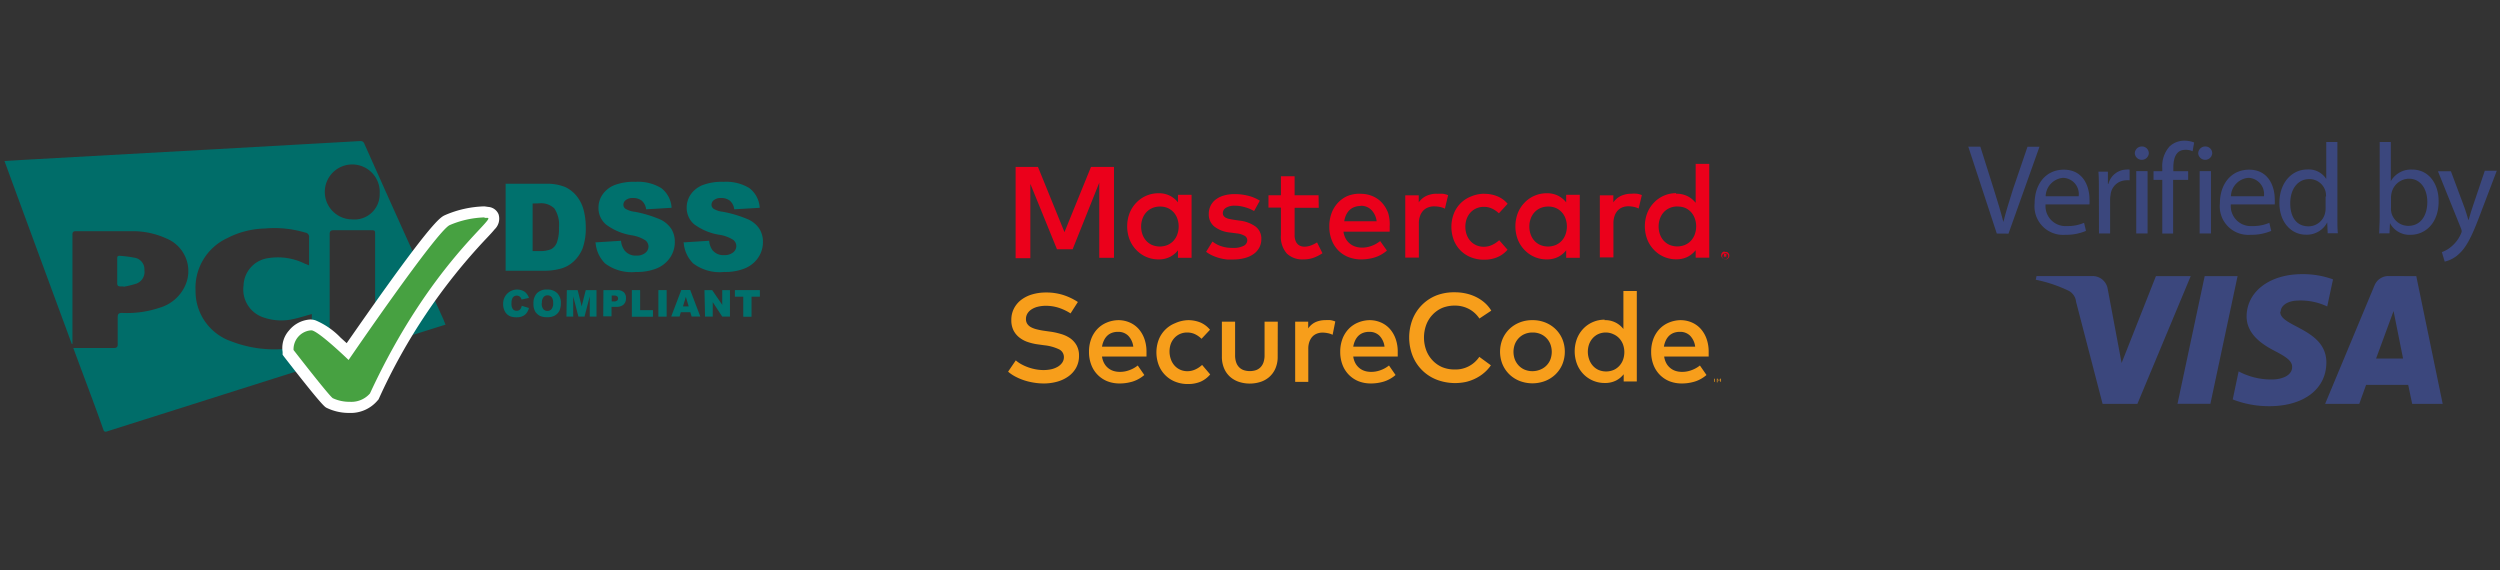
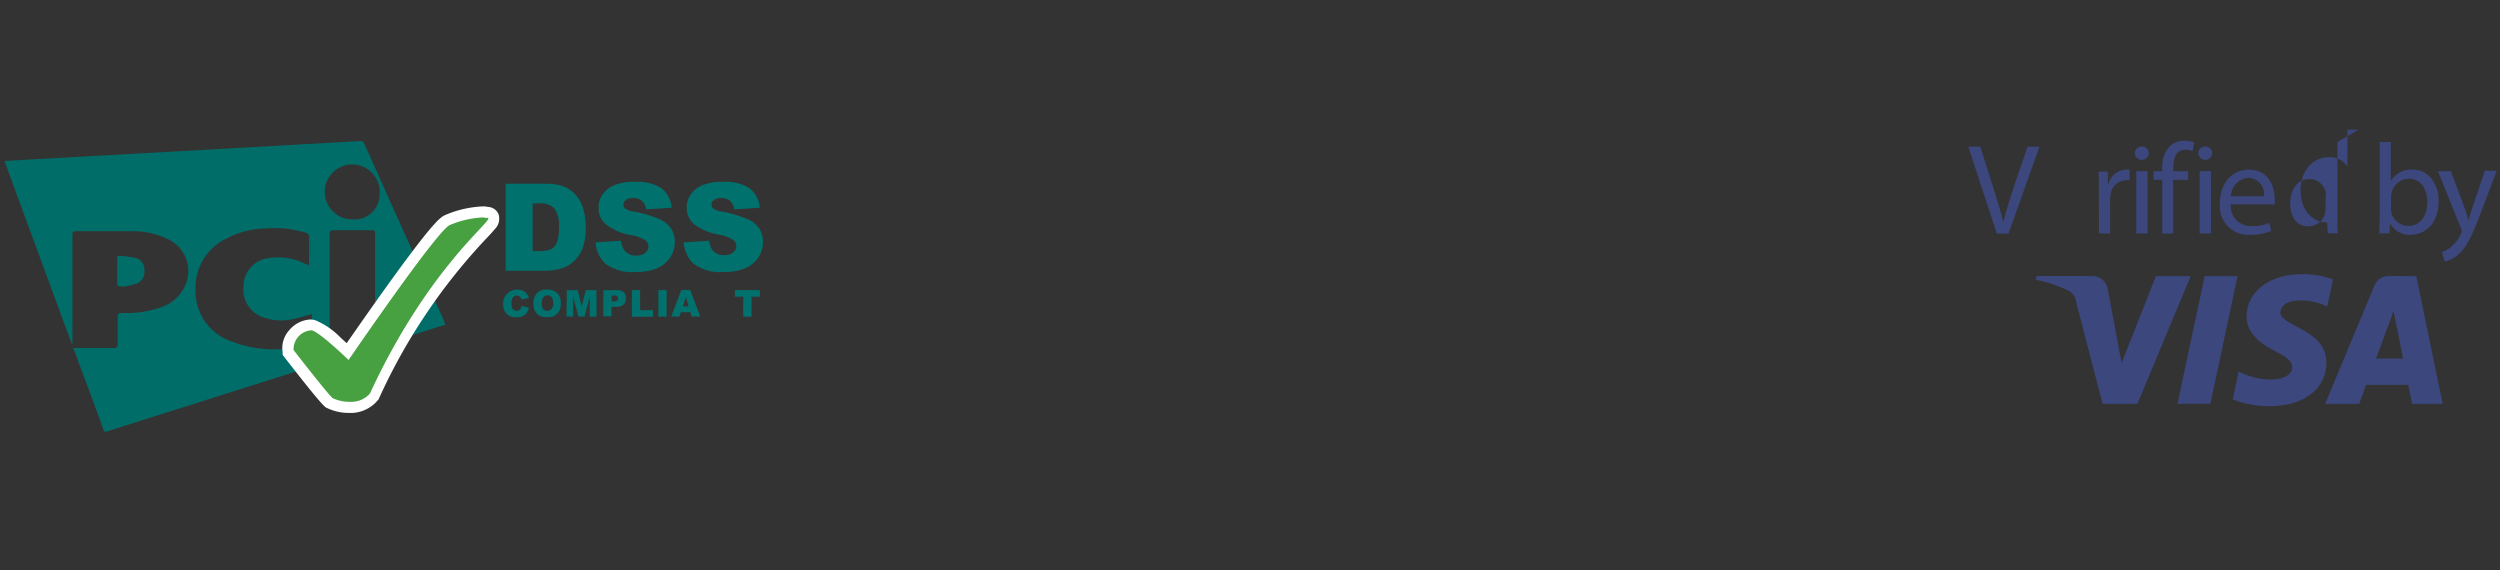
<svg xmlns="http://www.w3.org/2000/svg" width="263" height="60" data-name="Layer 1">
  <rect width="100%" height="100%" fill="#333333" stroke="none" />
  <title>SVG_</title>
  <g>
    <title>Layer 1</title>
    <rect id="svg_2" fill="none" height="43.79" width="94.46" y="6.9" x="95.722" class="cls-2" />
-     <path id="svg_3" fill="#f79e1b" d="m112.622,32.97a5.42,5.42 0 0 0 -1.24,-0.59a4.41,4.41 0 0 0 -1.36,-0.21a3.49,3.49 0 0 0 -0.85,0.1a2.1,2.1 0 0 0 -0.66,0.28a1.37,1.37 0 0 0 -0.43,0.44a1.09,1.09 0 0 0 -0.15,0.57a0.9,0.9 0 0 0 0.13,0.5a1.07,1.07 0 0 0 0.38,0.35a2.46,2.46 0 0 0 0.6,0.23a7.67,7.67 0 0 0 0.81,0.16l0.64,0.09a7,7 0 0 1 1.1,0.24a3.34,3.34 0 0 1 1,0.46a2.28,2.28 0 0 1 0.67,0.75a2.18,2.18 0 0 1 0.25,1.09a2.55,2.55 0 0 1 -0.3,1.25a2.75,2.75 0 0 1 -0.81,0.91a3.72,3.72 0 0 1 -1.18,0.56a5.15,5.15 0 0 1 -1.42,0.19a6.25,6.25 0 0 1 -1,-0.08a6.82,6.82 0 0 1 -1,-0.23a6,6 0 0 1 -0.94,-0.39a4,4 0 0 1 -0.81,-0.54l0.81,-1.19a3,3 0 0 0 0.57,0.4a5,5 0 0 0 1.51,0.54a4.49,4.49 0 0 0 0.82,0.08a3.69,3.69 0 0 0 0.85,-0.09a2.32,2.32 0 0 0 0.68,-0.27a1.45,1.45 0 0 0 0.46,-0.43a1,1 0 0 0 0.17,-0.57a0.9,0.9 0 0 0 -0.53,-0.83a4.77,4.77 0 0 0 -1.55,-0.42l-0.72,-0.1a5.62,5.62 0 0 1 -1,-0.24a2.93,2.93 0 0 1 -0.88,-0.47a2.25,2.25 0 0 1 -0.62,-0.75a2.37,2.37 0 0 1 -0.23,-1.1a2.58,2.58 0 0 1 0.29,-1.23a2.69,2.69 0 0 1 0.78,-0.91a3.6,3.6 0 0 1 1.16,-0.56a5.08,5.08 0 0 1 1.42,-0.19a5.85,5.85 0 0 1 1.83,0.27a6.31,6.31 0 0 1 1.52,0.73l-0.77,1.2zm5,0.71a3,3 0 0 1 1.21,0.24a2.71,2.71 0 0 1 0.95,0.68a3.18,3.18 0 0 1 0.61,1.05a4,4 0 0 1 0.22,1.35c0,0.09 0,0.18 0,0.26s0,0.17 0,0.25l-4.68,0a2.06,2.06 0 0 0 0.24,0.73a1.73,1.73 0 0 0 0.43,0.5a1.69,1.69 0 0 0 0.56,0.29a2.25,2.25 0 0 0 0.65,0.09a2.76,2.76 0 0 0 1,-0.18a3.09,3.09 0 0 0 0.88,-0.49l0.69,1a3.44,3.44 0 0 1 -1.23,0.69a4.68,4.68 0 0 1 -1.37,0.2a3.5,3.5 0 0 1 -1.31,-0.24a3,3 0 0 1 -1,-0.67a3,3 0 0 1 -0.67,-1.05a3.76,3.76 0 0 1 -0.24,-1.37a3.81,3.81 0 0 1 0.23,-1.35a3.1,3.1 0 0 1 0.65,-1.05a2.88,2.88 0 0 1 1,-0.68a3.29,3.29 0 0 1 1.23,-0.25l-0.05,0zm0,1.23a1.8,1.8 0 0 0 -0.66,0.11a1.43,1.43 0 0 0 -0.5,0.32a1.69,1.69 0 0 0 -0.34,0.5a2.35,2.35 0 0 0 -0.19,0.63l3.29,0a2,2 0 0 0 -0.53,-1.15a1.47,1.47 0 0 0 -1.05,-0.41l-0.02,0zm7.34,-1.23a3.44,3.44 0 0 1 1.33,0.25a2.68,2.68 0 0 1 1,0.76l-0.89,0.95a2.66,2.66 0 0 0 -0.7,-0.49a1.93,1.93 0 0 0 -0.82,-0.17a1.84,1.84 0 0 0 -0.74,0.15a1.76,1.76 0 0 0 -0.59,0.42a1.92,1.92 0 0 0 -0.39,0.64a2.45,2.45 0 0 0 0.03,1.65a1.92,1.92 0 0 0 0.39,0.64a1.77,1.77 0 0 0 0.59,0.42a1.84,1.84 0 0 0 0.74,0.15a2,2 0 0 0 0.85,-0.19a2.72,2.72 0 0 0 0.7,-0.47l0.85,1a2.8,2.8 0 0 1 -1,0.76a3.39,3.39 0 0 1 -1.32,0.25a3.54,3.54 0 0 1 -1.37,-0.25a3.06,3.06 0 0 1 -1.73,-1.76a3.79,3.79 0 0 1 0,-2.64a3.06,3.06 0 0 1 1.73,-1.75a3.54,3.54 0 0 1 1.37,-0.32l-0.03,0zm9.45,3.81a3.06,3.06 0 0 1 -0.25,1.3a2.52,2.52 0 0 1 -0.66,0.89a2.65,2.65 0 0 1 -0.94,0.51a3.71,3.71 0 0 1 -2.17,0a2.68,2.68 0 0 1 -0.94,-0.51a2.46,2.46 0 0 1 -0.66,-0.89a3.09,3.09 0 0 1 -0.25,-1.3l0,-3.65l1.39,0l0,3.52a2.24,2.24 0 0 0 0.12,0.78a1.35,1.35 0 0 0 0.33,0.52a1.25,1.25 0 0 0 0.49,0.29a2.12,2.12 0 0 0 1.22,0a1.25,1.25 0 0 0 0.49,-0.29a1.35,1.35 0 0 0 0.33,-0.52a2.24,2.24 0 0 0 0.12,-0.78l0,-3.52l1.39,0l-0.01,3.65zm5,-3.81a3.44,3.44 0 0 1 0.57,0a2.5,2.5 0 0 1 0.49,0.14l-0.28,1.4a2,2 0 0 0 -0.51,-0.17a2.7,2.7 0 0 0 -0.54,-0.06a1.61,1.61 0 0 0 -0.61,0.11a1.29,1.29 0 0 0 -0.48,0.33a1.55,1.55 0 0 0 -0.31,0.54a2.15,2.15 0 0 0 -0.11,0.72l0,3.48l-1.38,0l0,-6.33l1.37,0l0,0.71a1.9,1.9 0 0 1 0.79,-0.67a2.53,2.53 0 0 1 1.07,-0.2l-0.07,0zm4.64,0a3,3 0 0 1 1.21,0.24a2.71,2.71 0 0 1 0.95,0.68a3.19,3.19 0 0 1 0.61,1.05a4,4 0 0 1 0.22,1.35c0,0.09 0,0.18 0,0.26s0,0.17 0,0.25l-4.68,0a2.06,2.06 0 0 0 0.24,0.73a1.73,1.73 0 0 0 0.43,0.5a1.69,1.69 0 0 0 0.56,0.29a2.25,2.25 0 0 0 0.65,0.09a2.76,2.76 0 0 0 1,-0.18a3.09,3.09 0 0 0 0.88,-0.49l0.69,1a3.44,3.44 0 0 1 -1.23,0.69a4.68,4.68 0 0 1 -1.37,0.2a3.5,3.5 0 0 1 -1.31,-0.24a3,3 0 0 1 -1,-0.67a3,3 0 0 1 -0.67,-1.05a3.76,3.76 0 0 1 -0.24,-1.37a3.81,3.81 0 0 1 0.23,-1.35a3.1,3.1 0 0 1 0.65,-1.05a2.88,2.88 0 0 1 1,-0.68a3.29,3.29 0 0 1 1.26,-0.25l-0.08,0zm0,1.23a1.8,1.8 0 0 0 -0.66,0.11a1.43,1.43 0 0 0 -0.5,0.32a1.69,1.69 0 0 0 -0.34,0.5a2.36,2.36 0 0 0 -0.19,0.63l3.29,0a2,2 0 0 0 -0.53,-1.15a1.47,1.47 0 0 0 -1.02,-0.41l-0.05,0zm9,-4.16a5.29,5.29 0 0 1 1.19,0.13a4.66,4.66 0 0 1 1.07,0.38a4.16,4.16 0 0 1 0.9,0.61a3.51,3.51 0 0 1 0.67,0.81l-1.25,0.83a3,3 0 0 0 -1.09,-1a3.11,3.11 0 0 0 -1.5,-0.36a3.44,3.44 0 0 0 -1.31,0.24a3.06,3.06 0 0 0 -1,0.69a3.17,3.17 0 0 0 -0.68,1.06a3.9,3.9 0 0 0 0,2.74a3.17,3.17 0 0 0 0.68,1.06a3.05,3.05 0 0 0 1,0.69a3.44,3.44 0 0 0 1.31,0.24a3,3 0 0 0 2.58,-1.33l1.22,0.89a4,4 0 0 1 -0.7,0.78a4.35,4.35 0 0 1 -0.89,0.59a4.63,4.63 0 0 1 -1,0.37a5.43,5.43 0 0 1 -3.12,-0.23a4.47,4.47 0 0 1 -2.53,-2.52a5.33,5.33 0 0 1 0,-3.83a4.47,4.47 0 0 1 2.53,-2.52a5.18,5.18 0 0 1 1.95,-0.32l-0.03,0zm8.16,2.93a3.56,3.56 0 0 1 1.36,0.25a3.32,3.32 0 0 1 1.08,0.7a3.22,3.22 0 0 1 0.71,1.05a3.52,3.52 0 0 1 0,2.64a3.21,3.21 0 0 1 -0.71,1.05a3.32,3.32 0 0 1 -1.08,0.7a3.75,3.75 0 0 1 -2.72,0a3.28,3.28 0 0 1 -1.08,-0.7a3.23,3.23 0 0 1 -0.71,-1.05a3.52,3.52 0 0 1 0,-2.64a3.24,3.24 0 0 1 0.71,-1.05a3.28,3.28 0 0 1 1.08,-0.7a3.56,3.56 0 0 1 1.4,-0.25l-0.04,0zm0,1.3a2.06,2.06 0 0 0 -0.79,0.15a1.86,1.86 0 0 0 -0.63,0.42a1.94,1.94 0 0 0 -0.42,0.64a2.3,2.3 0 0 0 0,1.65a2,2 0 0 0 0.42,0.64a1.86,1.86 0 0 0 0.63,0.42a2.16,2.16 0 0 0 1.57,0a1.88,1.88 0 0 0 1.1,-1.06a2.3,2.3 0 0 0 0,-1.65a1.92,1.92 0 0 0 -0.42,-0.64a1.89,1.89 0 0 0 -0.63,-0.42a2.06,2.06 0 0 0 -0.79,-0.15l-0.04,0zm7.57,-1.3a2.4,2.4 0 0 1 2,0.93l0,-4l1.41,0l0,9.52l-1.38,0l0,-0.76a2.44,2.44 0 0 1 -0.82,0.67a2.53,2.53 0 0 1 -1.17,0.25a3.09,3.09 0 0 1 -2.25,-0.94a3.19,3.19 0 0 1 -0.67,-1.05a3.79,3.79 0 0 1 0,-2.68a3.19,3.19 0 0 1 0.67,-1.05a3.09,3.09 0 0 1 2.25,-0.94l-0.04,0.05zm0.17,1.3a1.91,1.91 0 0 0 -0.8,0.16a1.79,1.79 0 0 0 -0.6,0.44a1.93,1.93 0 0 0 -0.38,0.64a2.4,2.4 0 0 0 0.02,1.62a1.93,1.93 0 0 0 0.38,0.64a1.79,1.79 0 0 0 0.6,0.44a2.06,2.06 0 0 0 1.58,0a1.8,1.8 0 0 0 0.6,-0.43a1.92,1.92 0 0 0 0.39,-0.64a2.41,2.41 0 0 0 0,-1.61a1.93,1.93 0 0 0 -0.39,-0.64a1.82,1.82 0 0 0 -0.6,-0.43a1.91,1.91 0 0 0 -0.77,-0.19l-0.03,0zm7.81,-1.3a3,3 0 0 1 1.21,0.24a2.71,2.71 0 0 1 0.95,0.68a3.18,3.18 0 0 1 0.61,1.05a4,4 0 0 1 0.22,1.35c0,0.09 0,0.18 0,0.26s0,0.17 0,0.25l-4.68,0a2,2 0 0 0 0.24,0.73a1.72,1.72 0 0 0 0.43,0.5a1.69,1.69 0 0 0 0.56,0.29a2.25,2.25 0 0 0 0.65,0.09a2.76,2.76 0 0 0 1,-0.18a3.09,3.09 0 0 0 0.88,-0.49l0.69,1a3.45,3.45 0 0 1 -1.23,0.69a4.68,4.68 0 0 1 -1.37,0.2a3.5,3.5 0 0 1 -1.31,-0.24a3,3 0 0 1 -1,-0.67a3.05,3.05 0 0 1 -0.67,-1.05a3.76,3.76 0 0 1 -0.24,-1.37a3.81,3.81 0 0 1 0.23,-1.35a3.1,3.1 0 0 1 0.65,-1.05a2.88,2.88 0 0 1 1,-0.68a3.3,3.3 0 0 1 1.21,-0.25l-0.03,0zm3.65,6.5l0,-0.34l0.13,0l0,0l-0.33,0l0,0l0.13,0l0,0.32l0.07,0.02zm0.64,0l0,-0.34l-0.1,0l-0.12,0.26l-0.12,-0.26l-0.1,0l0,0.38l0.07,0l0,-0.38l0.11,0.25l0.07,0l0.11,-0.25l0,0.29l0.08,0.05zm-4.32,-5.27a1.8,1.8 0 0 0 -0.66,0.11a1.43,1.43 0 0 0 -0.5,0.32a1.7,1.7 0 0 0 -0.34,0.5a2.36,2.36 0 0 0 -0.19,0.63l3.29,0a2,2 0 0 0 -0.53,-1.15a1.47,1.47 0 0 0 -1.04,-0.41l-0.03,0z" class="cls-3" />
-     <path id="svg_4" fill="#eb001b" d="m117.193,27.12l-1.55,0l0,-7.9l-2.8,7l-1.65,0l-2.8,-6.88l0,7.82l-1.55,0l0,-9.6l2.35,0l2.79,6.86l2.79,-6.86l2.42,0l0,9.56zm8.16,0l-1.43,0l0,-0.79a2.53,2.53 0 0 1 -0.85,0.7a2.62,2.62 0 0 1 -1.21,0.26a3.2,3.2 0 0 1 -2.33,-1a3.32,3.32 0 0 1 -0.7,-1.09a3.93,3.93 0 0 1 0,-2.78a3.32,3.32 0 0 1 0.7,-1.09a3.2,3.2 0 0 1 2.33,-1a2.6,2.6 0 0 1 1.21,0.26a2.57,2.57 0 0 1 0.85,0.7l0,-0.8l1.43,0l0,6.63zm-3.33,-5.39a2,2 0 0 0 -0.83,0.17a1.86,1.86 0 0 0 -0.62,0.45a2,2 0 0 0 -0.39,0.67a2.5,2.5 0 0 0 0,1.63a2,2 0 0 0 0.39,0.67a1.85,1.85 0 0 0 0.62,0.45a2.13,2.13 0 0 0 1.64,0a1.88,1.88 0 0 0 0.62,-0.44a2,2 0 0 0 0.4,-0.67a2.5,2.5 0 0 0 0,-1.67a2,2 0 0 0 -0.4,-0.67a1.88,1.88 0 0 0 -0.62,-0.44a2,2 0 0 0 -0.82,-0.15l0.01,0zm9.91,0.47l-0.37,-0.19a4.18,4.18 0 0 0 -0.49,-0.18a5.12,5.12 0 0 0 -0.57,-0.14a3.36,3.36 0 0 0 -0.61,-0.05a1.65,1.65 0 0 0 -0.92,0.22a0.65,0.65 0 0 0 -0.33,0.57a0.47,0.47 0 0 0 0.09,0.29a0.66,0.66 0 0 0 0.23,0.19a1.4,1.4 0 0 0 0.34,0.12l0.43,0.08l0.68,0.1a3.54,3.54 0 0 1 1.68,0.63a1.57,1.57 0 0 1 0.6,1.31a1.87,1.87 0 0 1 -0.2,0.87a2,2 0 0 1 -0.58,0.68a2.85,2.85 0 0 1 -0.94,0.44a4.67,4.67 0 0 1 -1.27,0.16l-0.59,0a4.91,4.91 0 0 1 -0.71,-0.12a5.19,5.19 0 0 1 -0.77,-0.26a3.54,3.54 0 0 1 -0.75,-0.43l0.67,-1.08a3.43,3.43 0 0 0 0.39,0.26a2.8,2.8 0 0 0 0.47,0.21a3.59,3.59 0 0 0 0.58,0.15a4.31,4.31 0 0 0 0.72,0.05a2.3,2.3 0 0 0 1.12,-0.22a0.66,0.66 0 0 0 0.38,-0.59a0.54,0.54 0 0 0 -0.27,-0.46a2.16,2.16 0 0 0 -0.86,-0.26l-0.69,-0.09a3.16,3.16 0 0 1 -1.66,-0.64a1.62,1.62 0 0 1 -0.57,-1.29a2,2 0 0 1 0.19,-0.88a1.83,1.83 0 0 1 0.54,-0.66a2.6,2.6 0 0 1 0.85,-0.42a4,4 0 0 1 1.13,-0.15a5.67,5.67 0 0 1 1.46,0.18a4.2,4.2 0 0 1 1.2,0.51l-0.6,1.09zm6.8,-0.34l-2.54,0l0,2.86a1.7,1.7 0 0 0 0.08,0.56a1,1 0 0 0 0.22,0.38a0.85,0.85 0 0 0 0.33,0.22a1.19,1.19 0 0 0 0.41,0.07a1.92,1.92 0 0 0 0.68,-0.13a3.57,3.57 0 0 0 0.64,-0.32l0.57,1.14a4.49,4.49 0 0 1 -0.89,0.46a3.09,3.09 0 0 1 -1.12,0.19a2.35,2.35 0 0 1 -1.74,-0.62a2.63,2.63 0 0 1 -0.62,-1.93l0,-2.9l-1.31,0l0,-1.3l1.31,0l0,-2l1.44,0l0,2l2.52,0l0.02,1.32zm4.41,-1.47a3.11,3.11 0 0 1 1.26,0.25a2.81,2.81 0 0 1 1,0.71a3.31,3.31 0 0 1 0.64,1.09a4.1,4.1 0 0 1 0.15,1.4c0,0.09 0,0.18 0,0.27s0,0.18 0,0.26l-4.86,0a2.13,2.13 0 0 0 0.25,0.76a1.8,1.8 0 0 0 0.45,0.52a1.76,1.76 0 0 0 0.58,0.3a2.33,2.33 0 0 0 0.67,0.1a2.87,2.87 0 0 0 1,-0.18a3.19,3.19 0 0 0 0.91,-0.51l0.71,1a3.58,3.58 0 0 1 -1.28,0.72a4.86,4.86 0 0 1 -1.42,0.21a3.62,3.62 0 0 1 -1.36,-0.25a3.07,3.07 0 0 1 -1.06,-0.7a3.16,3.16 0 0 1 -0.69,-1.09a3.9,3.9 0 0 1 -0.25,-1.42a4,4 0 0 1 0.24,-1.41a3.22,3.22 0 0 1 0.67,-1.09a3,3 0 0 1 1,-0.71a3.41,3.41 0 0 1 1.38,-0.24l0.01,0.01zm0,1.28a1.87,1.87 0 0 0 -0.68,0.12a1.48,1.48 0 0 0 -0.51,0.33a1.76,1.76 0 0 0 -0.35,0.51a2.45,2.45 0 0 0 -0.19,0.65l3.41,0a2.05,2.05 0 0 0 -0.55,-1.19a1.53,1.53 0 0 0 -1.17,-0.44l0.04,0.02zm8.1,-1.28a3.58,3.58 0 0 1 0.59,0a2.62,2.62 0 0 1 0.51,0.14l-0.34,1.42a2,2 0 0 0 -0.53,-0.18a2.84,2.84 0 0 0 -0.56,-0.06a1.67,1.67 0 0 0 -0.72,0.13a1.33,1.33 0 0 0 -0.49,0.34a1.61,1.61 0 0 0 -0.32,0.56a2.23,2.23 0 0 0 -0.12,0.75l0,3.61l-1.43,0l0,-6.55l1.42,0l0,0.74a2,2 0 0 1 0.82,-0.69a2.62,2.62 0 0 1 1.12,-0.22l0.05,0.01zm4.9,0a3.57,3.57 0 0 1 1.38,0.26a2.78,2.78 0 0 1 1.08,0.79l-0.92,1a2.75,2.75 0 0 0 -0.73,-0.5a2,2 0 0 0 -0.85,-0.18a1.91,1.91 0 0 0 -0.77,0.15a1.82,1.82 0 0 0 -0.62,0.43a2,2 0 0 0 -0.41,0.66a2.54,2.54 0 0 0 0,1.71a2,2 0 0 0 0.41,0.67a1.83,1.83 0 0 0 0.62,0.43a1.91,1.91 0 0 0 0.77,0.15a2,2 0 0 0 0.88,-0.2a2.84,2.84 0 0 0 0.73,-0.49l0.88,1a2.9,2.9 0 0 1 -1.08,0.79a3.52,3.52 0 0 1 -1.37,0.26a3.68,3.68 0 0 1 -1.42,-0.26a3.17,3.17 0 0 1 -1.79,-1.82a3.93,3.93 0 0 1 0,-2.74a3.17,3.17 0 0 1 1.79,-1.82a3.68,3.68 0 0 1 1.38,-0.3l0.04,0.01zm10.05,6.73l-1.43,0l0,-0.79a2.53,2.53 0 0 1 -0.85,0.7a2.62,2.62 0 0 1 -1.21,0.26a3.2,3.2 0 0 1 -2.33,-1a3.32,3.32 0 0 1 -0.7,-1.09a3.93,3.93 0 0 1 0,-2.78a3.32,3.32 0 0 1 0.7,-1.09a3.2,3.2 0 0 1 2.33,-1a2.6,2.6 0 0 1 1.21,0.26a2.57,2.57 0 0 1 0.85,0.7l0,-0.8l1.43,0l0,6.63zm-3.33,-5.39a2,2 0 0 0 -0.83,0.17a1.86,1.86 0 0 0 -0.62,0.45a2,2 0 0 0 -0.39,0.67a2.5,2.5 0 0 0 0,1.63a2,2 0 0 0 0.39,0.67a1.86,1.86 0 0 0 0.62,0.45a2.13,2.13 0 0 0 1.64,0a1.88,1.88 0 0 0 0.62,-0.44a2,2 0 0 0 0.4,-0.67a2.5,2.5 0 0 0 0,-1.67a2,2 0 0 0 -0.4,-0.67a1.89,1.89 0 0 0 -0.62,-0.44a2,2 0 0 0 -0.8,-0.15l-0.01,0zm8.76,-1.35a3.58,3.58 0 0 1 0.59,0a2.62,2.62 0 0 1 0.51,0.14l-0.34,1.42a2,2 0 0 0 -0.53,-0.18a2.85,2.85 0 0 0 -0.56,-0.06a1.66,1.66 0 0 0 -0.63,0.12a1.33,1.33 0 0 0 -0.49,0.34a1.61,1.61 0 0 0 -0.32,0.56a2.23,2.23 0 0 0 -0.12,0.75l0,3.61l-1.43,0l0,-6.53l1.42,0l0,0.74a2,2 0 0 1 0.82,-0.69a2.63,2.63 0 0 1 1.09,-0.22l-0.01,0zm4.7,0a2.6,2.6 0 0 1 1.21,0.26a2.57,2.57 0 0 1 0.85,0.7l0,-4.1l1.43,0l0,9.87l-1.43,0l0,-0.79a2.54,2.54 0 0 1 -0.85,0.7a2.62,2.62 0 0 1 -1.21,0.26a3.2,3.2 0 0 1 -2.33,-1a3.32,3.32 0 0 1 -0.7,-1.09a3.93,3.93 0 0 1 0,-2.78a3.32,3.32 0 0 1 0.7,-1.09a3.2,3.2 0 0 1 2.33,-1l0,0.06zm5.17,6.13a0.42,0.42 0 0 1 0.17,0a0.43,0.43 0 0 1 0.14,0.09a0.42,0.42 0 0 1 0.09,0.13a0.41,0.41 0 0 1 0,0.32a0.42,0.42 0 0 1 -0.09,0.13a0.44,0.44 0 0 1 -0.14,0.09a0.41,0.41 0 0 1 -0.17,0a0.43,0.43 0 0 1 -0.39,-0.26a0.41,0.41 0 0 1 0,-0.32a0.42,0.42 0 0 1 0.23,-0.22a0.43,0.43 0 0 1 0.18,0.04l-0.02,0zm0,0.74l0.13,0l0.1,-0.07a0.33,0.33 0 0 0 0,-0.46l-0.1,-0.07l-0.13,0l-0.13,0l-0.1,0.07a0.33,0.33 0 0 0 0,0.46l0.1,0.07l0.13,0zm0,-0.52a0.18,0.18 0 0 1 0.12,0a0.11,0.11 0 0 1 0,0.09a0.11,0.11 0 0 1 0,0.08a0.15,0.15 0 0 1 -0.09,0l0.13,0.15l-0.1,0l-0.12,-0.15l0,0l0,0.15l-0.08,0l0,-0.39l0.14,0.07zm-0.1,0.07l0,0.1l0.15,0l0,0l0,0l-0.15,0l0,-0.1zm-4.93,-5.08a2,2 0 0 0 -0.83,0.17a1.86,1.86 0 0 0 -0.62,0.45a2,2 0 0 0 -0.39,0.67a2.5,2.5 0 0 0 0,1.63a2,2 0 0 0 0.39,0.67a1.85,1.85 0 0 0 0.62,0.45a2.13,2.13 0 0 0 1.64,0a1.88,1.88 0 0 0 0.62,-0.44a2,2 0 0 0 0.4,-0.67a2.5,2.5 0 0 0 0,-1.67a2,2 0 0 0 -0.4,-0.67a1.89,1.89 0 0 0 -0.62,-0.44a2,2 0 0 0 -0.76,-0.14l-0.05,-0.01z" class="cls-4" />
    <g id="Personal">
      <g data-name="Site Personal" id="Site_Personal">
        <g data-name="vbyvisa blu std" id="vbyvisa_blu_std">
          <g data-name="Layer 1" id="Layer_1-2">
            <g id="Group">
              <g id="Shape">
                <path id="svg_5" fill="#3b477d" d="m210.063,24.57l-3,-9.14l1.27,0l1.42,4.5c0.39,1.23 0.73,2.35 1,3.42l0,0c0.26,-1.06 0.63,-2.21 1,-3.4l1.54,-4.51l1.26,0l-3.26,9.14l-1.23,-0.01z" class="cls-5" />
-                 <path id="svg_6" fill="#3b477d" d="m215.193,21.5a2.1,2.1 0 0 0 2.24,2.28a4.28,4.28 0 0 0 1.81,-0.34l0.2,0.85a5.3,5.3 0 0 1 -2.18,0.41a3,3 0 0 1 -3.22,-3.31c0,-2 1.16,-3.54 3.07,-3.54c2.13,0 2.7,1.89 2.7,3.09a5,5 0 0 1 0,0.56l-4.62,0zm3.48,-0.85a1.7,1.7 0 0 0 -1.65,-1.94a2,2 0 0 0 -1.82,1.94l3.47,0z" class="cls-5" />
                <path id="svg_7" fill="#3b477d" d="m220.803,20.06c0,-0.77 0,-1.44 -0.05,-2l1,0l0,1.29l0.05,0a2,2 0 0 1 1.89,-1.51a1.29,1.29 0 0 1 0.34,0l0,1.13a1.7,1.7 0 0 0 -0.41,0a1.67,1.67 0 0 0 -1.59,1.53a3.24,3.24 0 0 0 -0.05,0.56l0,3.5l-1.17,0l-0.01,-4.5z" class="cls-5" />
                <path id="svg_8" fill="#3b477d" d="m226.053,16.16a0.74,0.74 0 0 1 -1.47,0a0.73,0.73 0 0 1 0.74,-0.75a0.71,0.71 0 0 1 0.73,0.75zm-1.32,1.84l1.19,0l0,6.56l-1.19,0l0,-6.56z" class="cls-5" />
                <path id="svg_9" fill="#3b477d" d="m227.473,24.57l0,-5.65l-0.92,0l0,-0.91l0.92,0l0,-0.31a3.11,3.11 0 0 1 0.76,-2.29a2.27,2.27 0 0 1 1.59,-0.61a2.74,2.74 0 0 1 1,0.19l-0.16,0.92a1.76,1.76 0 0 0 -0.76,-0.15c-1,0 -1.27,0.89 -1.27,1.9l0,0.35l1.56,0l0,0.91l-1.58,0l0,5.65l-1.17,0l0.03,0z" class="cls-5" />
                <path id="svg_10" fill="#3b477d" d="m232.723,16.16a0.74,0.74 0 0 1 -1.47,0a0.73,0.73 0 0 1 0.74,-0.75a0.71,0.71 0 0 1 0.73,0.75zm-1.32,1.84l1.19,0l0,6.56l-1.19,0l0,-6.56z" class="cls-5" />
                <path id="svg_11" fill="#3b477d" d="m234.683,21.5a2.1,2.1 0 0 0 2.24,2.28a4.28,4.28 0 0 0 1.81,-0.34l0.2,0.85a5.31,5.31 0 0 1 -2.18,0.41a3,3 0 0 1 -3.22,-3.31c0,-2 1.16,-3.54 3.07,-3.54c2.13,0 2.7,1.89 2.7,3.09a4.59,4.59 0 0 1 0,0.56l-4.62,0zm3.48,-0.85a1.7,1.7 0 0 0 -1.65,-1.94a2,2 0 0 0 -1.82,1.94l3.47,0z" class="cls-5" />
-                 <path id="svg_12" fill="#3b477d" d="m245.893,14.94l0,7.9c0,0.58 0,1.25 0.05,1.7l-1.07,0l-0.05,-1.14l0,0a2.42,2.42 0 0 1 -2.23,1.29c-1.58,0 -2.8,-1.34 -2.8,-3.33c0,-2.18 1.34,-3.53 2.93,-3.53a2.18,2.18 0 0 1 2,1l0,0l0,-3.89l1.19,0l-0.02,0zm-1.19,5.73a2.16,2.16 0 0 0 -0.05,-0.5a1.75,1.75 0 0 0 -1.72,-1.33c-1.23,0 -2,1.08 -2,2.54s0.65,2.43 1.93,2.43a1.79,1.79 0 0 0 1.74,-1.42a2.11,2.11 0 0 0 0.05,-0.52l0,-1.19l0.05,-0.01z" class="cls-5" />
+                 <path id="svg_12" fill="#3b477d" d="m245.893,14.94l0,7.9c0,0.58 0,1.25 0.05,1.7l-1.07,0l-0.05,-1.14l0,0c-1.58,0 -2.8,-1.34 -2.8,-3.33c0,-2.18 1.34,-3.53 2.93,-3.53a2.18,2.18 0 0 1 2,1l0,0l0,-3.89l1.19,0l-0.02,0zm-1.19,5.73a2.16,2.16 0 0 0 -0.05,-0.5a1.75,1.75 0 0 0 -1.72,-1.33c-1.23,0 -2,1.08 -2,2.54s0.65,2.43 1.93,2.43a1.79,1.79 0 0 0 1.74,-1.42a2.11,2.11 0 0 0 0.05,-0.52l0,-1.19l0.05,-0.01z" class="cls-5" />
                <path id="svg_13" fill="#3b477d" d="m250.293,24.57c0,-0.45 0.05,-1.11 0.05,-1.7l0,-7.93l1.17,0l0,4.12l0,0a2.44,2.44 0 0 1 2.27,-1.22c1.62,0 2.77,1.36 2.76,3.35c0,2.35 -1.47,3.51 -2.93,3.51a2.32,2.32 0 0 1 -2.19,-1.23l0,0l-0.05,1.08l-1,0l-0.08,0.02zm1.23,-2.63a2.28,2.28 0 0 0 0.05,0.43a1.83,1.83 0 0 0 1.78,1.39c1.24,0 2,-1 2,-2.52c0,-1.31 -0.67,-2.44 -1.94,-2.44a1.9,1.9 0 0 0 -1.81,1.46a2.27,2.27 0 0 0 -0.07,0.49l0,1.19l-0.01,0z" class="cls-5" />
                <path id="svg_14" fill="#3b477d" d="m257.833,18.01l1.43,3.83c0.15,0.43 0.31,0.95 0.42,1.34l0,0c0.12,-0.39 0.26,-0.9 0.42,-1.37l1.3,-3.85l1.26,0l-1.78,4.68c-0.85,2.25 -1.43,3.4 -2.24,4.11a3.21,3.21 0 0 1 -1.46,0.77l-0.3,-1a3.15,3.15 0 0 0 1,-0.58a3.65,3.65 0 0 0 1,-1.33a0.88,0.88 0 0 0 0.09,-0.28a1.07,1.07 0 0 0 -0.08,-0.31l-2.42,-6l1.3,0l0.06,-0.01z" class="cls-5" />
              </g>
              <g data-name="Shape" id="Shape-2">
                <path id="svg_15" fill="#3b477d" d="m226.803,29.05l-3.61,9.14l-1.46,-7.78a1.61,1.61 0 0 0 -1.6,-1.37l-5.89,0l-0.08,0.39a14.59,14.59 0 0 1 3.42,1.14a1.47,1.47 0 0 1 0.82,1.18l2.79,10.74l3.66,0l5.61,-13.44l-3.64,0l-0.02,0z" class="cls-5" />
                <polygon id="svg_16" fill="#3b477d" points="231.933,29.05 229.073,42.48 232.533,42.48 235.393,29.05 231.933,29.05 " class="cls-5" />
                <path id="svg_17" fill="#3b477d" d="m239.933,32.77c0,-0.48 0.47,-1 1.47,-1.13a6.55,6.55 0 0 1 3.42,0.6l0.61,-2.85a9.24,9.24 0 0 0 -3.24,-0.55c-3.43,0 -5.83,1.83 -5.85,4.44c0,1.93 1.72,3 3,3.66s1.8,1.08 1.79,1.67c0,0.9 -1.08,1.3 -2.07,1.31a7.26,7.26 0 0 1 -3.56,-0.85l-0.62,2.95a10.47,10.47 0 0 0 3.85,0.71c3.63,0 6,-1.81 6,-4.6c0,-3.55 -4.89,-3.74 -4.85,-5.33" class="cls-5" />
                <path id="svg_18" fill="#3b477d" d="m249.963,37.72l1.84,-5l1,5l-2.84,0zm1.31,-8.68a1.57,1.57 0 0 0 -1.48,1l-5.19,12.45l3.59,0l0.72,-2l4.43,0l0.42,2l3.21,0l-2.78,-13.44l-2.92,-0.01z" class="cls-5" />
              </g>
            </g>
          </g>
        </g>
      </g>
    </g>
    <path id="svg_19" fill="#006d69" d="m46.871,34.15l-7.41,2.33l0,-11.77c0,-0.49 0,-0.49 -0.51,-0.49c-1.27,0 -2.56,0 -3.84,0c-0.33,0 -0.43,0.1 -0.43,0.43c0,3.84 0,7.66 0,11.49c0,0.3 0.09,0.42 0.4,0.42c1.3,0 2.61,0 3.94,0l-0.23,0.1l-27.46,8.7c-0.19,0.06 -0.35,0.13 -0.45,-0.14c-1,-2.85 -2.1,-5.7 -3.17,-8.61l0.48,0c1.26,0 2.5,0 3.76,0c0.36,0 0.45,-0.12 0.43,-0.45c0,-0.93 0,-1.85 0,-2.78c0,-0.38 0.12,-0.46 0.48,-0.46a10.72,10.72 0 0 0 3.94,-0.55a4.24,4.24 0 0 0 2.71,-2.39a3.7,3.7 0 0 0 -2,-4.89a8.47,8.47 0 0 0 -3.46,-0.77c-2,0 -4.05,0 -6.08,0c-0.39,0 -0.35,0.25 -0.35,0.48l0,11.38l-0.07,0c-2.37,-6.43 -4.72,-12.8 -7.08,-19.24l2.3,-0.14l19.82,-1.1l15.3,-0.86c0.29,0 0.38,0.13 0.46,0.33q3,6.73 6.05,13.46l2.26,5a5.31,5.31 0 0 0 0.2,0.49l0.01,0.03zm-14.36,-6.22c0,-0.17 0,-0.3 0,-0.42c0,-0.84 0,-1.68 0,-2.5a0.45,0.45 0 0 0 -0.39,-0.54a11.31,11.31 0 0 0 -4.28,-0.43a9,9 0 0 0 -3.91,1a5.76,5.76 0 0 0 -3.36,5.53a5.57,5.57 0 0 0 3.76,5.34a12.57,12.57 0 0 0 8.18,0.3c0.23,-0.06 0.29,-0.19 0.29,-0.41c0,-0.84 0,-1.68 0,-2.5a1.94,1.94 0 0 0 0,-0.26c-0.65,0.17 -1.26,0.38 -1.88,0.51a5.71,5.71 0 0 1 -3.3,-0.19a3.09,3.09 0 0 1 -2,-3.32a3,3 0 0 1 2.57,-2.88a6.39,6.39 0 0 1 3.88,0.58a4.4,4.4 0 0 1 0.46,0.19l-0.02,0zm7.43,-7.54a2.89,2.89 0 1 0 -2.9,2.69a2.65,2.65 0 0 0 2.9,-2.69zm0,0" class="cls-6" />
    <path id="svg_20" fill="#006d69" d="m12.982,30.13l-0.3,0c-0.23,0 -0.35,-0.06 -0.35,-0.32c0,-0.85 0,-1.72 0,-2.58c0,-0.19 0,-0.33 0.26,-0.32a12.54,12.54 0 0 1 1.65,0.22a1.23,1.23 0 0 1 0.95,1.29a1.31,1.31 0 0 1 -0.85,1.42a10.7,10.7 0 0 1 -1.35,0.33a0.09,0.09 0 0 1 0,-0.06l-0.01,0.02zm0,0" class="cls-6" />
    <path id="svg_21" fill="#00716d" d="m53.191,19.33l4.23,0a5.16,5.16 0 0 1 2,0.33a3.4,3.4 0 0 1 1.27,1a3.92,3.92 0 0 1 0.72,1.48a7.15,7.15 0 0 1 0.21,1.7a6.31,6.31 0 0 1 -0.33,2.29a3.79,3.79 0 0 1 -0.93,1.36a3.19,3.19 0 0 1 -1.27,0.74a6.3,6.3 0 0 1 -1.69,0.25l-4.21,0l0,-9.15zm2.84,2.08l0,5l0.69,0a3,3 0 0 0 1.27,-0.2a1.36,1.36 0 0 0 0.59,-0.69a4.24,4.24 0 0 0 0.22,-1.59a3.1,3.1 0 0 0 -0.48,-2a2,2 0 0 0 -1.58,-0.54l-0.71,0.02zm0,0" class="cls-7" />
    <path id="svg_22" fill="#00716d" d="m62.621,25.5l2.71,-0.17a2,2 0 0 0 0.36,1a1.49,1.49 0 0 0 1.26,0.56a1.4,1.4 0 0 0 0.94,-0.29a0.86,0.86 0 0 0 0.33,-0.67a0.83,0.83 0 0 0 -0.32,-0.64a3.68,3.68 0 0 0 -1.46,-0.54a6.07,6.07 0 0 1 -2.66,-1.11a2.25,2.25 0 0 1 -0.82,-1.8a2.4,2.4 0 0 1 0.41,-1.35a2.77,2.77 0 0 1 1.23,-1a5.66,5.66 0 0 1 2.26,-0.36a4.68,4.68 0 0 1 2.69,0.65a2.8,2.8 0 0 1 1.1,2.08l-2.68,0.16a1.39,1.39 0 0 0 -0.45,-0.9a1.46,1.46 0 0 0 -0.94,-0.29a1.14,1.14 0 0 0 -0.75,0.22a0.62,0.62 0 0 0 -0.25,0.51a0.52,0.52 0 0 0 0.2,0.39a2.35,2.35 0 0 0 1,0.33a12.61,12.61 0 0 1 2.68,0.81a2.82,2.82 0 0 1 1.17,1a2.56,2.56 0 0 1 0.36,1.36a2.89,2.89 0 0 1 -0.49,1.64a3.13,3.13 0 0 1 -1.38,1.13a5.47,5.47 0 0 1 -2.21,0.39a4.64,4.64 0 0 1 -3.26,-0.9a3.44,3.44 0 0 1 -1,-2.26l-0.03,0.05zm0,0" class="cls-7" />
    <path id="svg_23" fill="#00716d" d="m71.891,25.5l2.71,-0.17a2,2 0 0 0 0.36,1a1.49,1.49 0 0 0 1.23,0.51a1.41,1.41 0 0 0 0.94,-0.29a0.86,0.86 0 0 0 0.33,-0.67a0.83,0.83 0 0 0 -0.32,-0.64a3.68,3.68 0 0 0 -1.46,-0.54a6.08,6.08 0 0 1 -2.66,-1.11a2.25,2.25 0 0 1 -0.78,-1.75a2.41,2.41 0 0 1 0.4,-1.35a2.77,2.77 0 0 1 1.23,-1a5.66,5.66 0 0 1 2.26,-0.36a4.68,4.68 0 0 1 2.69,0.65a2.8,2.8 0 0 1 1.1,2.08l-2.68,0.16a1.4,1.4 0 0 0 -0.45,-0.9a1.46,1.46 0 0 0 -0.94,-0.29a1.14,1.14 0 0 0 -0.75,0.22a0.62,0.62 0 0 0 -0.25,0.51a0.52,0.52 0 0 0 0.2,0.39a2.34,2.34 0 0 0 1,0.33a12.59,12.59 0 0 1 2.68,0.81a2.83,2.83 0 0 1 1.17,1a2.56,2.56 0 0 1 0.36,1.36a2.89,2.89 0 0 1 -0.49,1.64a3.12,3.12 0 0 1 -1.38,1.13a5.46,5.46 0 0 1 -2.21,0.39a4.64,4.64 0 0 1 -3.26,-0.9a3.44,3.44 0 0 1 -1,-2.26l-0.03,0.05zm0,0" class="cls-7" />
    <path id="svg_24" fill="#00716d" d="m54.891,32.17l0.75,0.23a1.4,1.4 0 0 1 -0.25,0.54a1.07,1.07 0 0 1 -0.41,0.32a1.49,1.49 0 0 1 -0.62,0.12a1.78,1.78 0 0 1 -0.74,-0.13a1.15,1.15 0 0 1 -0.49,-0.46a1.65,1.65 0 0 1 -0.2,-0.85a1.47,1.47 0 0 1 2.26,-1.25a1.28,1.28 0 0 1 0.45,0.65l-0.77,0.17a0.76,0.76 0 0 0 -0.09,-0.19a0.46,0.46 0 0 0 -0.17,-0.16a0.42,0.42 0 0 0 -0.23,-0.06a0.49,0.49 0 0 0 -0.45,0.23a1.07,1.07 0 0 0 -0.12,0.55a1,1 0 0 0 0.14,0.64a0.48,0.48 0 0 0 0.39,0.17a0.47,0.47 0 0 0 0.38,-0.14a0.82,0.82 0 0 0 0.17,-0.39l0,0.01zm0,0" class="cls-7" />
    <path id="svg_25" fill="#00716d" d="m56.121,31.91a1.49,1.49 0 0 1 0.37,-1.07a1.41,1.41 0 0 1 1.06,-0.38a1.46,1.46 0 0 1 1.07,0.38a1.43,1.43 0 0 1 0.38,1.06a1.88,1.88 0 0 1 -0.16,0.81a1.3,1.3 0 0 1 -0.48,0.49a1.56,1.56 0 0 1 -0.78,0.17a1.76,1.76 0 0 1 -0.78,-0.14a1.23,1.23 0 0 1 -0.51,-0.48a1.64,1.64 0 0 1 -0.17,-0.84zm0.87,0a0.93,0.93 0 0 0 0.16,0.61a0.59,0.59 0 0 0 0.87,0a1,1 0 0 0 0.17,-0.68a0.92,0.92 0 0 0 -0.16,-0.58a0.55,0.55 0 0 0 -0.43,-0.19a0.51,0.51 0 0 0 -0.42,0.19a0.85,0.85 0 0 0 -0.17,0.62l-0.02,0.03zm0,0" class="cls-7" />
    <path id="svg_26" fill="#00716d" d="m59.631,30.52l1.14,0l0.42,1.71l0.43,-1.71l1.13,0l0,2.79l-0.71,0l0,-2.13l-0.55,2.13l-0.64,0l-0.55,-2.13l0,2.13l-0.71,0l0.04,-2.79zm0,0" class="cls-7" />
    <path id="svg_27" fill="#00716d" d="m63.481,30.52l1.43,0a1,1 0 0 1 0.71,0.22a0.82,0.82 0 0 1 0.23,0.64a0.85,0.85 0 0 1 -0.26,0.67a1.12,1.12 0 0 1 -0.78,0.23l-0.48,0l0,1l-0.87,0l0.02,-2.76zm0.87,1.19l0.22,0a0.5,0.5 0 0 0 0.35,-0.09a0.26,0.26 0 0 0 0.1,-0.22a0.3,0.3 0 0 0 -0.09,-0.22a0.49,0.49 0 0 0 -0.33,-0.09l-0.25,0l0,0.62zm0,0" class="cls-7" />
    <path id="svg_28" fill="#00716d" d="m66.471,30.52l0.87,0l0,2.11l1.35,0l0,0.69l-2.22,0l0,-2.8zm0,0" class="cls-7" />
    <rect id="svg_29" fill="#00716d" height="2.79" width="0.87" y="30.52" x="69.261" class="cls-7" />
    <path id="svg_30" fill="#00716d" d="m72.621,32.84l-1,0l-0.13,0.46l-0.88,0l1.06,-2.79l0.94,0l1.06,2.79l-0.91,0l-0.14,-0.46zm-0.17,-0.61l-0.3,-1l-0.3,1l0.6,0zm0,0" class="cls-7" />
-     <path id="svg_31" fill="#00716d" d="m74.111,30.52l0.81,0l1.06,1.55l0,-1.55l0.81,0l0,2.79l-0.81,0l-1,-1.53l0,1.53l-0.81,0l-0.06,-2.79zm0,0" class="cls-7" />
    <path id="svg_32" fill="#00716d" d="m77.311,30.52l2.63,0l0,0.69l-0.88,0l0,2.11l-0.87,0l0,-2.11l-0.88,0l0,-0.69zm0,0" class="cls-7" />
    <path id="svg_33" fill="#47a141" d="m36.811,42.84a4.66,4.66 0 0 1 -2.1,-0.46a52.73,52.73 0 0 1 -4.29,-5.21l-0.09,-0.12l0,-0.14a2.22,2.22 0 0 1 0.54,-1.79a2.57,2.57 0 0 1 1.78,-0.94a1.13,1.13 0 0 1 0.39,0.06a15.71,15.71 0 0 1 3.56,2.78c0.77,-1.12 2.56,-3.71 4.44,-6.33c5.08,-7.08 5.76,-7.38 6.07,-7.51a10.61,10.61 0 0 1 3.89,-0.85l0.36,0a0.65,0.65 0 0 1 0.58,0.41c0.19,0.46 -0.1,0.77 -1.14,1.88a61.88,61.88 0 0 0 -11.33,17l0,0.06l0,0.06a3.05,3.05 0 0 1 -2.66,1.1zm0,0" class="cls-8" />
    <path id="svg_34" fill="#fff" d="m50.981,22.92l0.32,0c0.89,0.08 -6.11,4.92 -12.38,18.47a2.59,2.59 0 0 1 -2.11,0.88a4.13,4.13 0 0 1 -1.8,-0.38c-0.38,-0.23 -4.13,-5.07 -4.13,-5.07a2,2 0 0 1 1.75,-2.06a0.87,0.87 0 0 1 0.2,0c0.85,0.22 3.84,3.11 3.84,3.11s9.29,-13.59 10.64,-14.19a10,10 0 0 1 3.66,-0.81m0,-1.16a11.07,11.07 0 0 0 -4.13,0.91c-0.45,0.2 -1.13,0.49 -6.3,7.7c-1.62,2.26 -3.17,4.49 -4.07,5.78l-0.64,-0.58a7.93,7.93 0 0 0 -2.64,-1.82a1.76,1.76 0 0 0 -0.56,-0.09a3.12,3.12 0 0 0 -2.23,1.16a2.76,2.76 0 0 0 -0.67,2.26l0,0.29l0.17,0.23c3.88,5 4.24,5.23 4.43,5.34a5.33,5.33 0 0 0 2.4,0.55a3.7,3.7 0 0 0 3,-1.32l0.09,-0.1l0.06,-0.13a61.34,61.34 0 0 1 11.31,-16.83c0.36,-0.38 0.64,-0.68 0.84,-0.93a1.55,1.55 0 0 0 0.42,-1.58a1.26,1.26 0 0 0 -1.07,-0.78l-0.41,-0.06zm0,0" class="cls-9" />
  </g>
</svg>